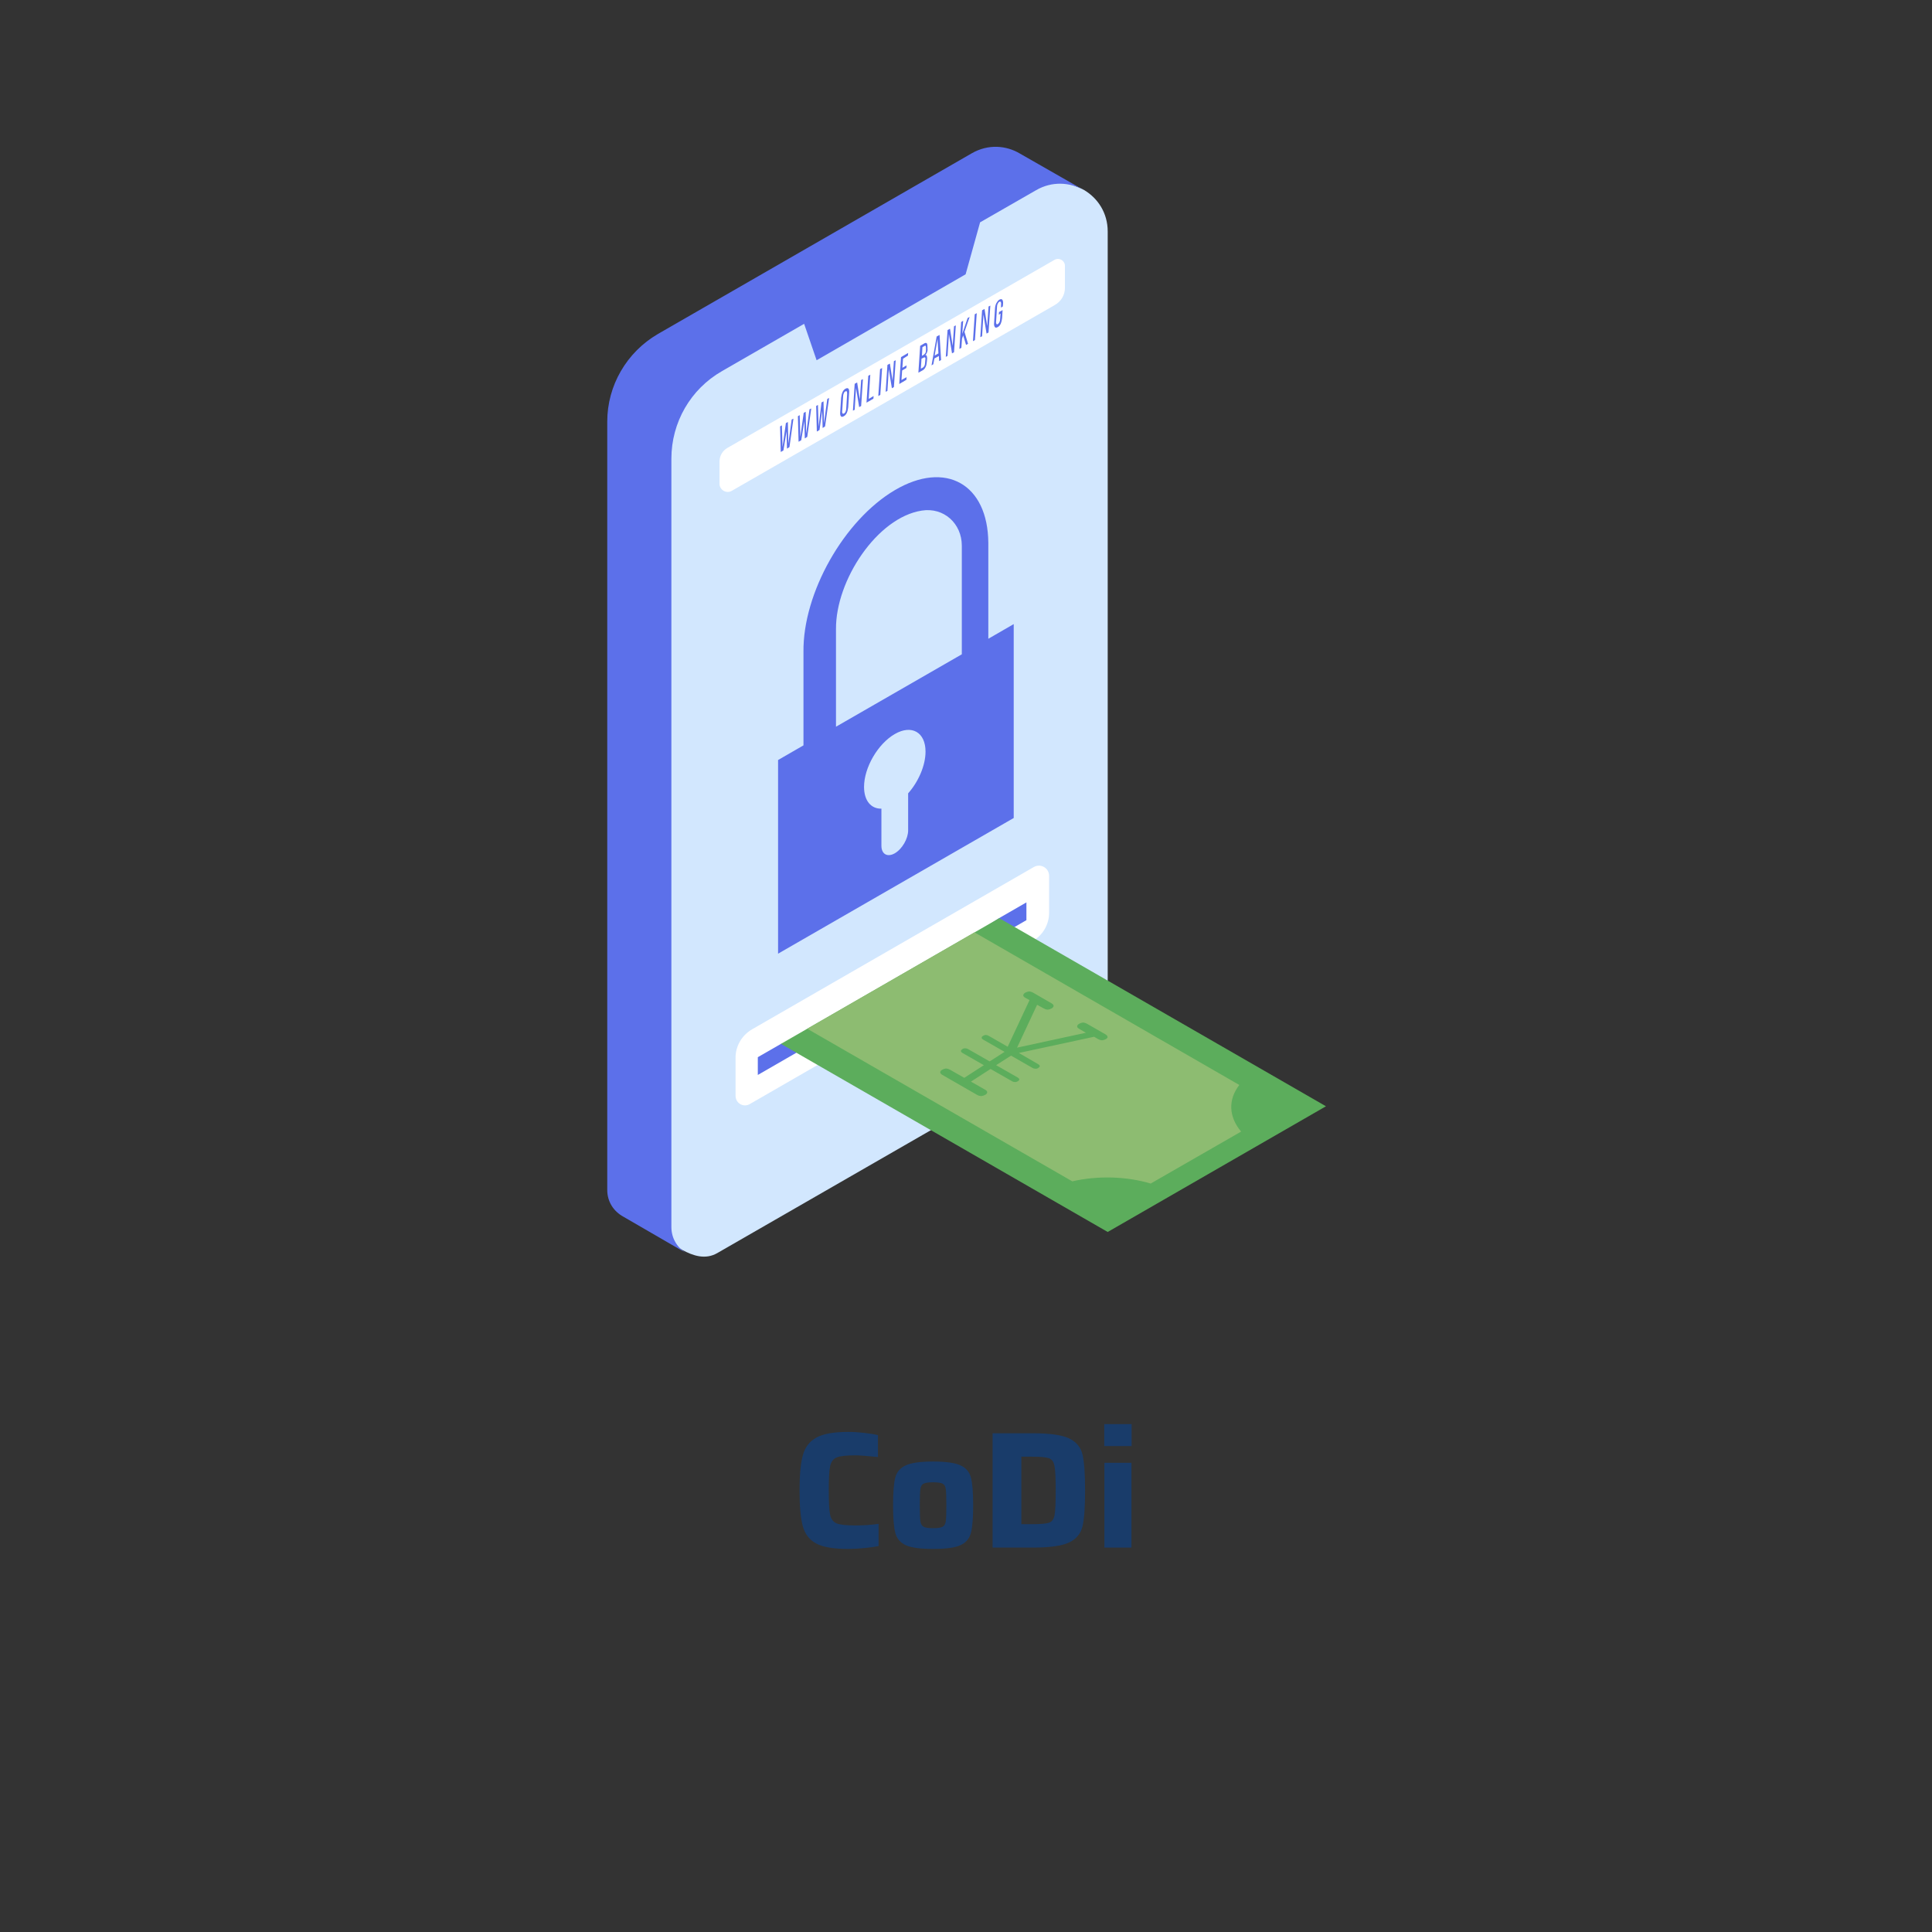
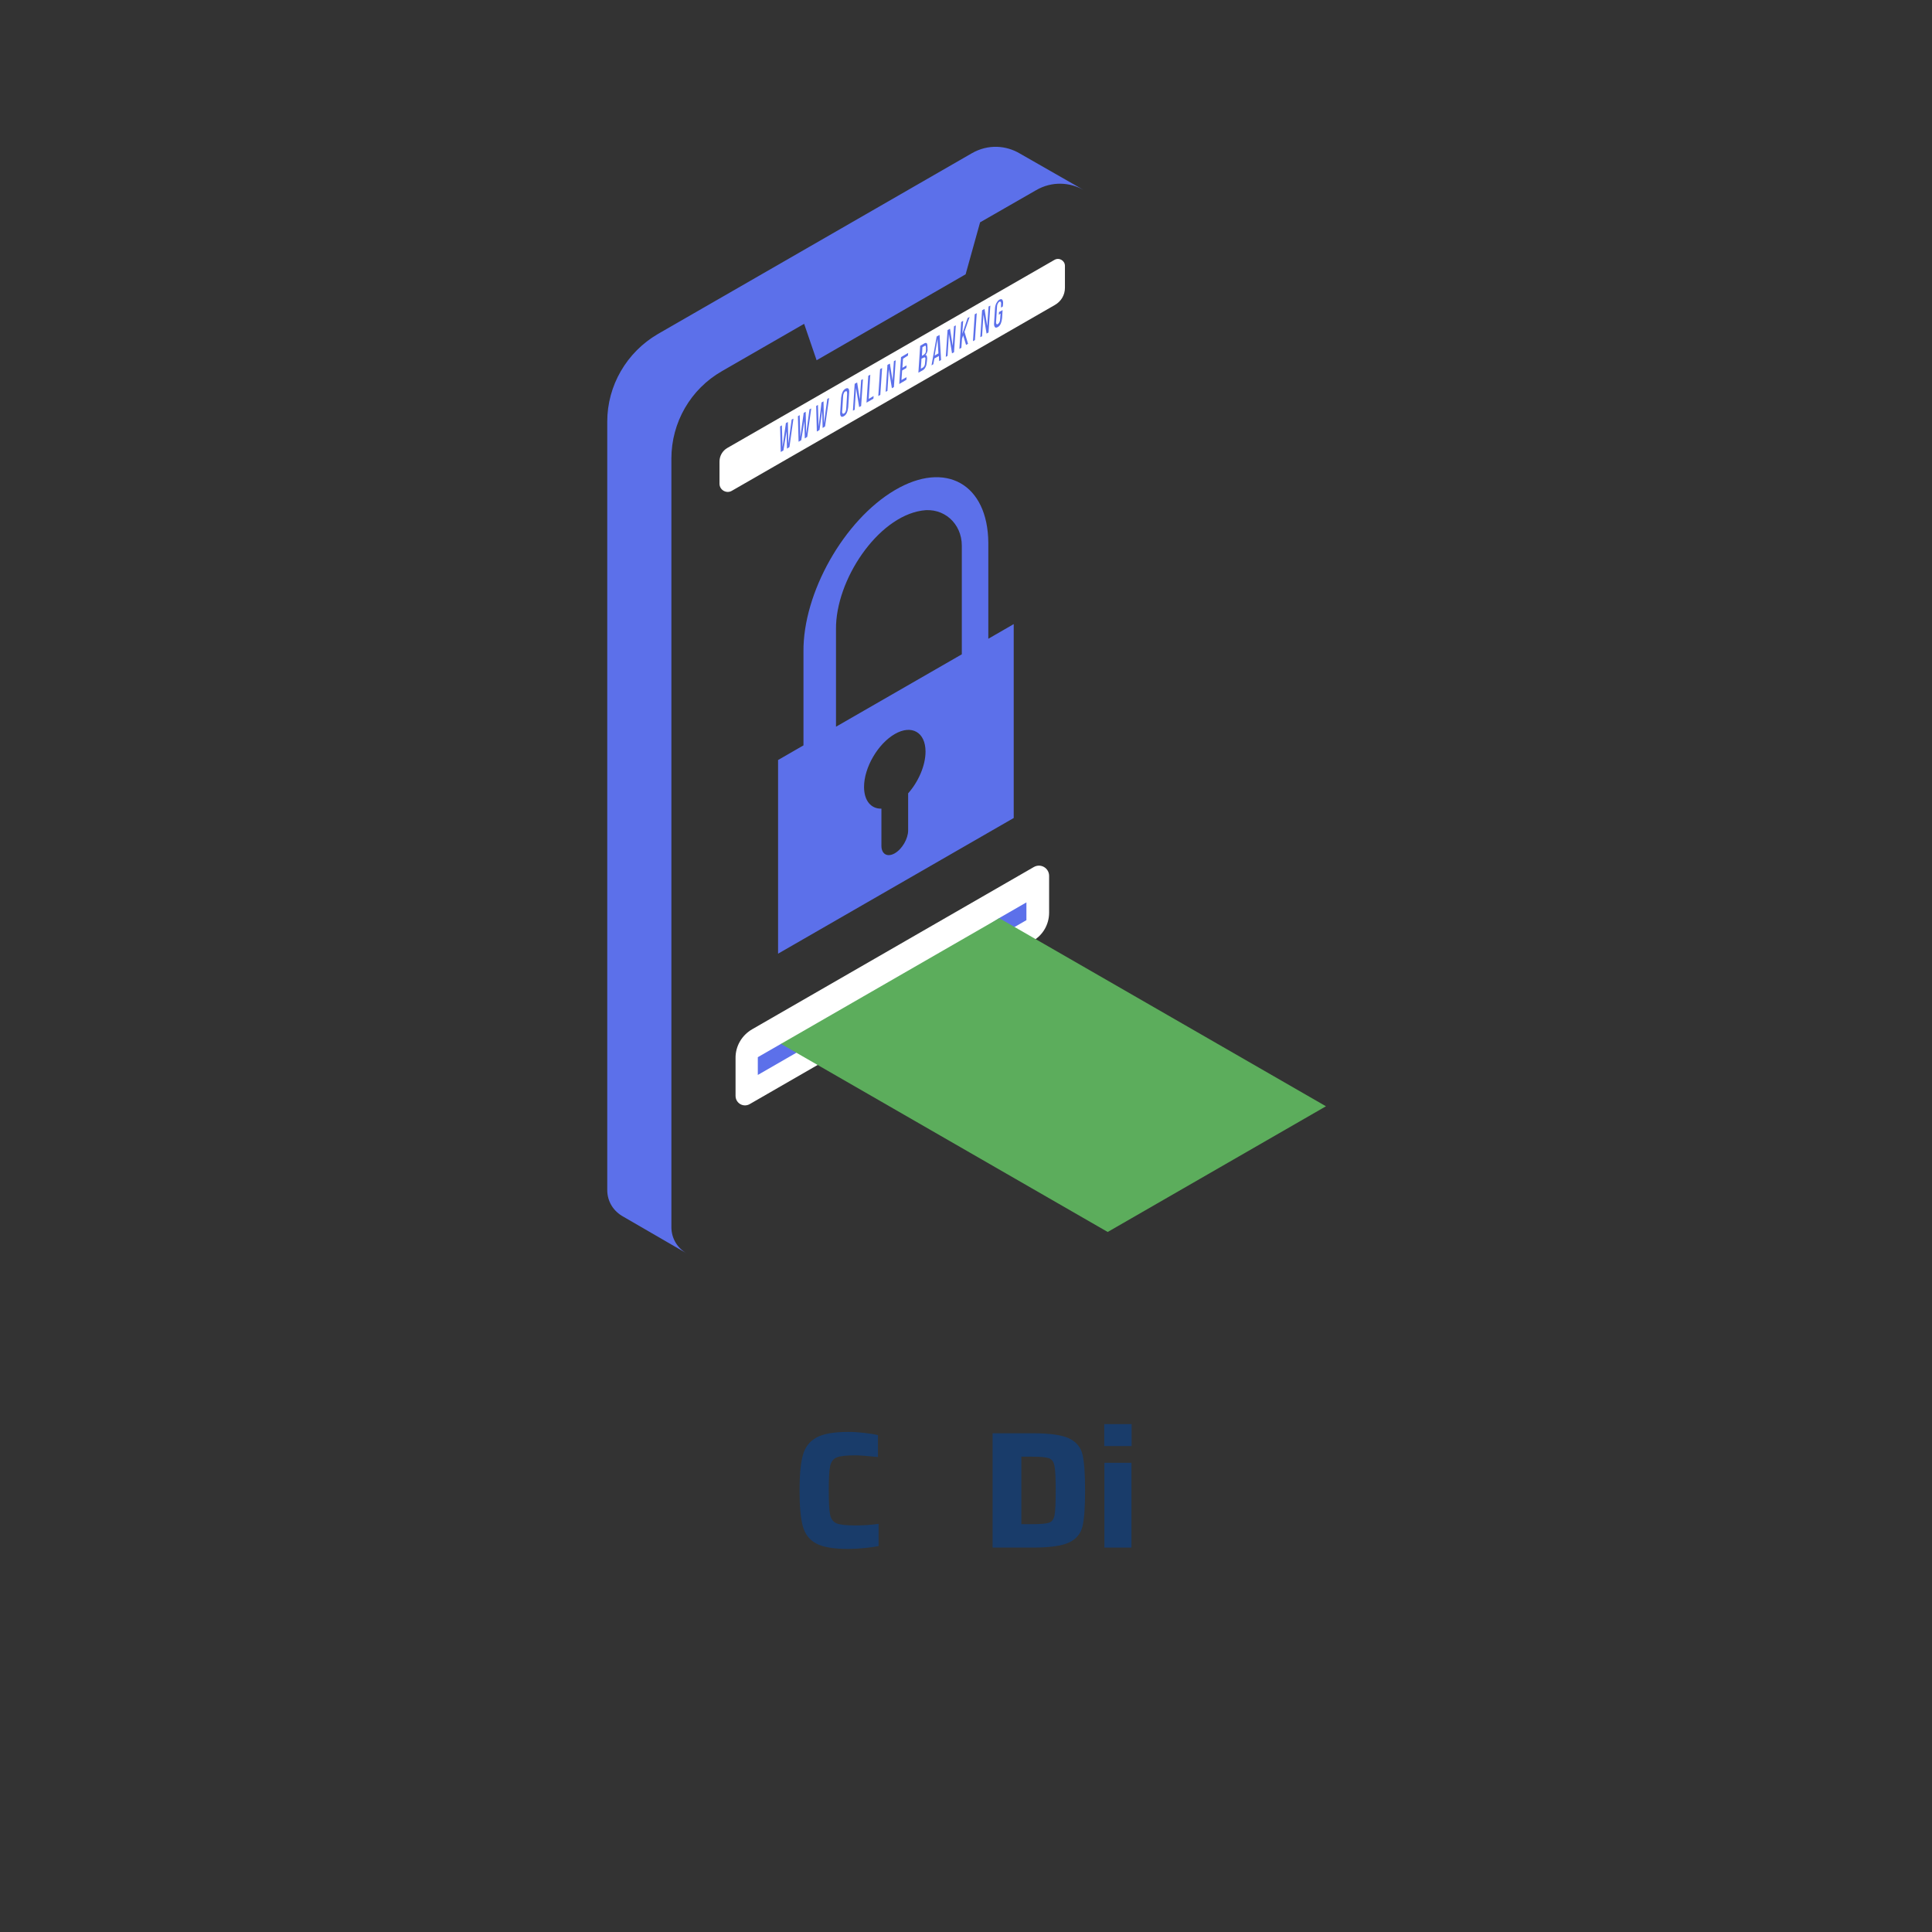
<svg xmlns="http://www.w3.org/2000/svg" width="500" zoomAndPan="magnify" viewBox="0 0 375 375" height="500" preserveAspectRatio="xMidYMid meet" version="1.0">
  <rect x="0" y="0" width="375" height="375" fill="#333333" stroke="none" />
  <defs>
    <g />
    <clipPath id="0449bffdc1">
      <path d="M 117.867 28 L 211 28 L 211 244 L 117.867 244 Z M 117.867 28 " clip-rule="nonzero" />
    </clipPath>
    <clipPath id="1a29d12d67">
      <path d="M 151 178 L 257.367 178 L 257.367 240 L 151 240 Z M 151 178 " clip-rule="nonzero" />
    </clipPath>
  </defs>
-   <path fill="#d2e7fe" d="M 215.004 44.922 L 215.004 190.586 C 215.004 196.148 212.02 201.32 207.18 204.121 L 139.223 243.223 C 136.891 244.559 134.512 243.738 132.438 242.617 C 129.02 240.766 123.012 230.375 123.012 228.477 L 124.008 89.41 C 124.008 82.426 127.031 73.375 133.129 69.883 L 148.129 57.555 L 178.906 41.863 L 193.82 34.23 C 196.891 32.465 207.656 35.309 210.379 36.859 C 213.102 38.457 215.004 41.344 215.004 44.922 Z M 215.004 44.922 " fill-opacity="1" fill-rule="nonzero" />
  <path fill="#ffffff" d="M 146.012 199.77 L 200.652 168.297 C 201.992 167.523 203.633 168.473 203.633 170.023 L 203.633 177.137 C 203.633 179.422 202.426 181.531 200.438 182.652 L 145.535 214.297 C 144.281 215.027 142.77 214.121 142.77 212.699 L 142.77 205.414 C 142.727 203.086 143.98 200.934 146.012 199.77 Z M 139.656 89.582 L 139.656 93.895 C 139.656 95.102 140.996 95.875 142.035 95.273 L 204.758 59.191 C 205.969 58.5 206.703 57.25 206.703 55.871 L 206.703 51.605 C 206.703 50.57 205.578 49.922 204.672 50.441 L 141.168 86.953 C 140.219 87.512 139.656 88.504 139.656 89.582 Z M 139.656 89.582 " fill-opacity="1" fill-rule="nonzero" />
  <g clip-path="url(#0449bffdc1)">
    <path fill="#5c70ea" d="M 210.379 36.902 C 207.656 35.352 204.195 35.137 201.129 36.902 L 190.234 43.156 L 187.426 53.242 L 158.504 69.926 L 156.082 62.855 L 140.133 72.039 C 134.035 75.527 130.316 81.996 130.316 89.023 L 130.316 238.176 C 130.316 240.418 131.527 242.273 133.258 243.266 L 120.98 236.152 C 119.164 235.16 117.867 233.305 117.867 230.977 L 117.867 81.824 C 117.867 74.84 121.629 68.375 127.68 64.84 L 188.633 29.746 C 191.789 27.938 195.293 28.195 198.016 29.836 Z M 133.344 243.266 Z M 156.602 202.355 L 151.586 202.613 L 147.09 205.199 L 147.09 208.648 L 199.227 178.602 L 199.227 175.152 L 193.91 178.215 Z M 152.668 83.719 L 152.754 87.082 L 153.23 86.781 L 154.008 81.262 L 153.66 81.434 L 153.012 86.133 L 152.926 81.91 L 152.539 82.125 L 151.891 86.781 L 151.762 82.555 L 151.414 82.77 L 151.543 87.73 L 152.062 87.426 Z M 156.125 81.738 L 156.211 85.098 L 156.688 84.797 L 157.465 79.281 L 157.121 79.453 L 156.473 84.152 L 156.387 79.926 L 155.996 80.141 L 155.348 84.797 L 155.219 80.574 L 154.871 80.789 L 155.004 85.746 L 155.52 85.445 Z M 159.586 79.711 L 159.672 83.074 L 160.145 82.77 L 160.926 77.254 L 160.578 77.426 L 159.93 82.125 L 159.844 77.898 L 159.453 78.117 L 158.895 82.816 L 158.762 78.59 L 158.418 78.805 L 158.547 83.762 L 159.066 83.461 Z M 163.215 80.789 C 163.086 80.617 163.043 80.355 163.086 79.926 L 163.258 77.211 C 163.301 76.824 163.387 76.434 163.52 76.133 C 163.648 75.832 163.863 75.574 164.125 75.441 C 164.383 75.312 164.555 75.312 164.684 75.441 C 164.816 75.617 164.859 75.875 164.816 76.305 L 164.641 79.02 C 164.598 79.41 164.512 79.797 164.383 80.098 C 164.254 80.402 164.035 80.66 163.777 80.789 C 163.52 80.961 163.301 80.918 163.215 80.789 Z M 163.52 80.227 C 163.562 80.312 163.691 80.312 163.82 80.27 C 163.949 80.184 164.082 80.055 164.125 79.883 C 164.211 79.711 164.254 79.496 164.254 79.281 L 164.426 76.52 C 164.426 76.262 164.426 76.133 164.383 76.004 C 164.34 75.918 164.211 75.918 164.082 75.961 C 163.949 76.047 163.82 76.176 163.777 76.348 C 163.691 76.52 163.648 76.734 163.648 76.953 L 163.477 79.711 C 163.434 79.969 163.477 80.141 163.52 80.227 Z M 166.762 79.02 L 167.148 78.805 L 167.496 73.59 L 167.148 73.762 L 166.891 77.555 L 166.371 74.234 L 165.895 74.496 L 165.551 79.711 L 165.895 79.539 L 166.156 75.312 Z M 168.531 72.941 L 168.188 78.16 L 169.527 77.383 L 169.57 76.867 L 168.621 77.426 L 168.922 72.727 Z M 170.824 71.648 L 170.477 76.867 L 170.867 76.648 L 171.215 71.434 Z M 173.113 75.355 L 173.504 75.141 L 173.852 69.926 L 173.504 70.098 L 173.246 73.891 L 172.727 70.57 L 172.25 70.832 L 171.906 76.047 L 172.25 75.875 L 172.512 71.648 Z M 176.227 69.02 L 176.27 68.504 L 174.887 69.32 L 174.543 74.539 L 175.926 73.719 L 175.969 73.203 L 174.973 73.762 L 175.105 71.906 L 175.926 71.434 L 175.969 70.918 L 175.148 71.391 L 175.277 69.625 Z M 179.945 68.375 C 179.859 68.59 179.773 68.762 179.598 68.934 C 179.773 68.891 179.859 68.977 179.902 69.148 C 179.945 69.32 179.988 69.539 179.945 69.797 L 179.902 70.227 C 179.859 70.613 179.816 70.961 179.645 71.262 C 179.512 71.562 179.297 71.777 179.039 71.906 L 178.258 72.34 L 178.605 67.125 L 179.34 66.691 C 179.598 66.52 179.773 66.52 179.902 66.648 C 179.988 66.777 180.031 67.035 180.031 67.426 L 180.031 67.684 C 180.074 67.898 180.031 68.156 179.945 68.375 Z M 179.555 69.406 C 179.469 69.32 179.383 69.363 179.211 69.449 L 178.863 69.625 L 178.734 71.562 L 179.125 71.348 C 179.383 71.176 179.555 70.875 179.555 70.398 L 179.598 69.926 C 179.645 69.625 179.645 69.449 179.555 69.406 Z M 179.688 67.168 C 179.645 67.078 179.555 67.078 179.426 67.168 L 179.039 67.383 L 178.949 69.062 L 179.254 68.891 C 179.383 68.805 179.512 68.676 179.598 68.547 C 179.688 68.418 179.73 68.199 179.73 67.941 L 179.73 67.641 C 179.73 67.426 179.73 67.254 179.688 67.168 Z M 181.371 69.582 L 181.156 70.699 L 180.809 70.918 L 181.805 65.312 L 182.367 65.012 L 182.668 69.883 L 182.281 70.098 L 182.238 69.105 Z M 181.414 69.02 L 182.148 68.59 L 181.977 65.785 Z M 184.785 68.59 L 185.176 68.375 L 185.523 63.156 L 185.176 63.328 L 184.918 67.125 L 184.398 63.805 L 183.922 64.062 L 183.578 69.277 L 183.922 69.062 L 184.184 64.84 Z M 186.559 62.512 L 186.215 67.727 L 186.602 67.512 L 186.73 65.742 L 186.949 65.098 L 187.512 66.949 L 187.898 66.734 L 187.207 64.406 L 188.203 61.52 L 187.812 61.734 L 186.777 64.797 L 186.949 62.25 Z M 189.195 61 L 188.852 66.219 L 189.238 66.004 L 189.586 60.785 Z M 191.488 64.754 L 191.875 64.535 L 192.223 59.32 L 191.875 59.492 L 191.617 63.285 L 191.098 59.969 L 190.621 60.227 L 190.277 65.441 L 190.621 65.27 L 190.883 61.043 Z M 194.297 59.707 L 194.645 59.492 L 194.688 59.062 C 194.73 58.672 194.688 58.371 194.559 58.199 C 194.469 58.027 194.254 58.027 193.996 58.156 C 193.863 58.242 193.734 58.328 193.648 58.457 C 193.562 58.586 193.477 58.719 193.391 58.848 C 193.305 59.02 193.262 59.148 193.215 59.32 C 193.172 59.492 193.129 59.707 193.129 59.879 L 192.957 62.598 C 192.914 62.984 192.957 63.285 193.086 63.457 C 193.172 63.633 193.391 63.633 193.648 63.5 C 193.91 63.371 194.125 63.113 194.254 62.812 C 194.383 62.512 194.469 62.164 194.512 61.734 L 194.602 60.184 L 193.91 60.57 L 193.863 61.086 L 194.211 60.871 L 194.125 61.906 C 194.125 62.164 194.082 62.34 193.996 62.512 C 193.91 62.684 193.82 62.812 193.691 62.898 C 193.562 62.984 193.477 62.984 193.391 62.855 C 193.348 62.77 193.305 62.598 193.348 62.34 L 193.52 59.578 C 193.52 59.32 193.562 59.148 193.648 58.977 C 193.734 58.805 193.82 58.672 193.953 58.586 C 194.082 58.5 194.168 58.5 194.254 58.629 C 194.297 58.719 194.34 58.891 194.297 59.148 Z M 196.762 158.773 L 151.023 185.109 L 151.023 147.52 L 155.953 144.676 L 155.953 126.527 C 155.824 115.102 163.82 100.965 173.676 95.145 C 183.535 89.324 191.746 93.938 191.832 105.359 L 191.832 123.984 L 196.762 121.137 Z M 179.645 145.883 C 179.645 142.133 176.961 140.578 173.676 142.477 C 170.391 144.375 167.711 148.984 167.711 152.738 C 167.711 155.453 169.094 157.004 171.082 156.961 L 171.082 164.16 C 171.082 165.797 172.25 166.445 173.676 165.625 C 175.105 164.809 176.27 162.781 176.27 161.188 L 176.27 153.988 C 178.258 151.746 179.645 148.598 179.645 145.883 Z M 186.688 105.922 C 186.688 101.609 183.188 98.418 178.906 99.109 C 170.262 100.445 162.18 112.645 162.266 122.129 L 162.266 141.055 L 186.688 127 Z M 186.688 105.922 " fill-opacity="1" fill-rule="nonzero" />
  </g>
  <g clip-path="url(#1a29d12d67)">
    <path fill="#5cad5c" d="M 193.953 178.215 L 257.367 214.727 L 215.004 239.125 L 151.586 202.613 Z M 193.953 178.215 " fill-opacity="1" fill-rule="nonzero" />
  </g>
-   <path fill="#8dbc71" d="M 240.551 210.59 L 189.152 180.973 L 156.688 199.68 L 208.129 229.297 C 213.016 228.176 218.594 228.305 223.348 229.727 C 228.836 226.582 235.105 222.961 240.898 219.641 C 238.477 216.754 238.348 213.434 240.551 210.59 Z M 214.703 201.664 C 214.484 201.793 214.227 201.879 213.965 201.922 C 213.707 201.922 213.406 201.836 213.102 201.664 L 212.367 201.234 L 197.754 204.379 L 201.473 206.535 C 201.688 206.664 201.82 206.793 201.82 206.922 C 201.82 207.055 201.734 207.141 201.559 207.27 C 201.387 207.398 201.215 207.441 200.996 207.441 C 200.824 207.441 200.609 207.398 200.391 207.27 L 196.242 204.898 L 193.348 206.75 L 197.496 209.121 C 197.711 209.25 197.844 209.383 197.844 209.512 C 197.844 209.641 197.754 209.727 197.582 209.855 C 197.41 209.941 197.238 210.027 197.062 210.027 C 196.848 210.027 196.633 209.984 196.414 209.855 L 192.266 207.484 L 188.461 209.941 L 191.184 211.492 C 191.488 211.664 191.617 211.84 191.617 212.012 C 191.617 212.184 191.488 212.355 191.27 212.484 C 191.055 212.613 190.797 212.699 190.535 212.742 C 190.277 212.742 189.973 212.699 189.672 212.527 L 182.93 208.648 C 182.625 208.477 182.496 208.305 182.496 208.129 C 182.496 207.957 182.625 207.785 182.84 207.656 C 183.059 207.527 183.316 207.441 183.578 207.398 C 183.836 207.398 184.137 207.484 184.441 207.656 L 187.164 209.207 L 190.969 206.75 L 186.82 204.379 C 186.602 204.25 186.516 204.121 186.516 203.992 C 186.516 203.863 186.602 203.777 186.777 203.648 C 186.949 203.52 187.121 203.477 187.336 203.477 C 187.512 203.477 187.727 203.52 187.941 203.648 L 192.094 206.02 L 194.988 204.164 L 190.84 201.793 C 190.621 201.664 190.535 201.535 190.535 201.406 C 190.535 201.277 190.621 201.191 190.797 201.062 C 190.969 200.977 191.141 200.887 191.316 200.887 C 191.531 200.887 191.703 200.934 191.918 201.062 L 195.594 203.172 L 199.832 194.121 L 199.051 193.691 C 198.75 193.516 198.578 193.344 198.621 193.172 C 198.621 193 198.75 192.828 198.965 192.699 C 199.184 192.57 199.441 192.484 199.699 192.438 C 199.961 192.438 200.262 192.527 200.566 192.699 L 204.066 194.723 C 204.371 194.898 204.5 195.07 204.5 195.242 C 204.5 195.414 204.371 195.586 204.152 195.715 C 203.938 195.844 203.68 195.93 203.418 195.973 C 203.16 195.973 202.855 195.887 202.555 195.715 L 201.301 195.027 L 197.41 203.348 L 210.766 200.457 L 209.516 199.727 C 209.211 199.551 209.039 199.379 209.082 199.207 C 209.082 199.035 209.211 198.863 209.426 198.734 C 209.645 198.605 209.902 198.52 210.164 198.473 C 210.422 198.473 210.723 198.562 211.027 198.734 L 214.484 200.715 C 214.789 200.887 214.961 201.062 214.961 201.234 C 215.047 201.363 214.918 201.492 214.703 201.664 Z M 214.703 201.664 " fill-opacity="1" fill-rule="nonzero" />
  <g fill="#193c6a" fill-opacity="1">
    <g transform="translate(153.41, 300.385)">
      <g>
        <path d="M 17.125 -0.297 C 16.395 -0.141 15.473 -0.008 14.359 0.094 C 13.254 0.207 12.219 0.266 11.25 0.266 C 8.457 0.266 6.395 -0.078 5.062 -0.766 C 3.727 -1.461 2.848 -2.582 2.422 -4.125 C 1.992 -5.676 1.781 -8 1.781 -11.094 C 1.781 -14.145 2 -16.441 2.438 -17.984 C 2.875 -19.535 3.758 -20.664 5.094 -21.375 C 6.426 -22.094 8.477 -22.453 11.25 -22.453 C 12.219 -22.453 13.238 -22.391 14.312 -22.266 C 15.395 -22.148 16.289 -22.004 17 -21.828 L 17 -17.578 C 14.801 -17.797 13.348 -17.906 12.641 -17.906 C 10.879 -17.906 9.664 -17.77 9 -17.5 C 8.332 -17.227 7.906 -16.664 7.719 -15.812 C 7.539 -14.969 7.453 -13.395 7.453 -11.094 C 7.453 -8.789 7.539 -7.211 7.719 -6.359 C 7.906 -5.516 8.332 -4.957 9 -4.688 C 9.664 -4.426 10.879 -4.297 12.641 -4.297 C 14.234 -4.297 15.727 -4.398 17.125 -4.609 Z M 17.125 -0.297 " />
      </g>
    </g>
  </g>
  <g fill="#193c6a" fill-opacity="1">
    <g transform="translate(171.922, 300.385)">
      <g>
-         <path d="M 9.188 0.266 C 6.738 0.266 4.977 0.023 3.906 -0.453 C 2.832 -0.941 2.148 -1.738 1.859 -2.844 C 1.566 -3.957 1.422 -5.75 1.422 -8.219 C 1.422 -10.719 1.566 -12.516 1.859 -13.609 C 2.148 -14.703 2.832 -15.488 3.906 -15.969 C 4.977 -16.457 6.738 -16.703 9.188 -16.703 C 11.645 -16.703 13.41 -16.457 14.484 -15.969 C 15.555 -15.488 16.238 -14.703 16.531 -13.609 C 16.82 -12.516 16.969 -10.719 16.969 -8.219 C 16.969 -5.75 16.82 -3.957 16.531 -2.844 C 16.238 -1.738 15.555 -0.941 14.484 -0.453 C 13.41 0.023 11.645 0.266 9.188 0.266 Z M 9.188 -3.766 C 10.094 -3.766 10.711 -3.859 11.047 -4.047 C 11.379 -4.234 11.582 -4.594 11.656 -5.125 C 11.727 -5.664 11.766 -6.695 11.766 -8.219 C 11.766 -9.77 11.727 -10.812 11.656 -11.344 C 11.582 -11.883 11.379 -12.238 11.047 -12.406 C 10.711 -12.582 10.094 -12.672 9.188 -12.672 C 8.289 -12.672 7.676 -12.582 7.344 -12.406 C 7.008 -12.238 6.801 -11.883 6.719 -11.344 C 6.645 -10.812 6.609 -9.77 6.609 -8.219 C 6.609 -6.695 6.645 -5.664 6.719 -5.125 C 6.801 -4.594 7.008 -4.234 7.344 -4.047 C 7.676 -3.859 8.289 -3.766 9.188 -3.766 Z M 9.188 -3.766 " />
-       </g>
+         </g>
    </g>
  </g>
  <g fill="#193c6a" fill-opacity="1">
    <g transform="translate(190.304, 300.385)">
      <g>
        <path d="M 2.359 -22.188 L 10.188 -22.188 C 13.457 -22.188 15.789 -21.859 17.188 -21.203 C 18.582 -20.547 19.453 -19.516 19.797 -18.109 C 20.141 -16.703 20.312 -14.363 20.312 -11.094 C 20.312 -7.82 20.141 -5.484 19.797 -4.078 C 19.453 -2.672 18.582 -1.641 17.188 -0.984 C 15.789 -0.328 13.457 0 10.188 0 L 2.359 0 Z M 10.062 -4.547 C 11.719 -4.547 12.816 -4.645 13.359 -4.844 C 13.91 -5.051 14.254 -5.547 14.391 -6.328 C 14.535 -7.117 14.609 -8.707 14.609 -11.094 C 14.609 -13.457 14.531 -15.035 14.375 -15.828 C 14.227 -16.629 13.879 -17.129 13.328 -17.328 C 12.785 -17.535 11.695 -17.641 10.062 -17.641 L 7.938 -17.641 L 7.938 -4.547 Z M 10.062 -4.547 " />
      </g>
    </g>
  </g>
  <g fill="#193c6a" fill-opacity="1">
    <g transform="translate(212.395, 300.385)">
      <g>
        <path d="M 1.938 -19.703 L 1.938 -23.969 L 7.25 -23.969 L 7.25 -19.703 Z M 1.969 0 L 1.969 -16.453 L 7.219 -16.453 L 7.219 0 Z M 1.969 0 " />
      </g>
    </g>
  </g>
</svg>